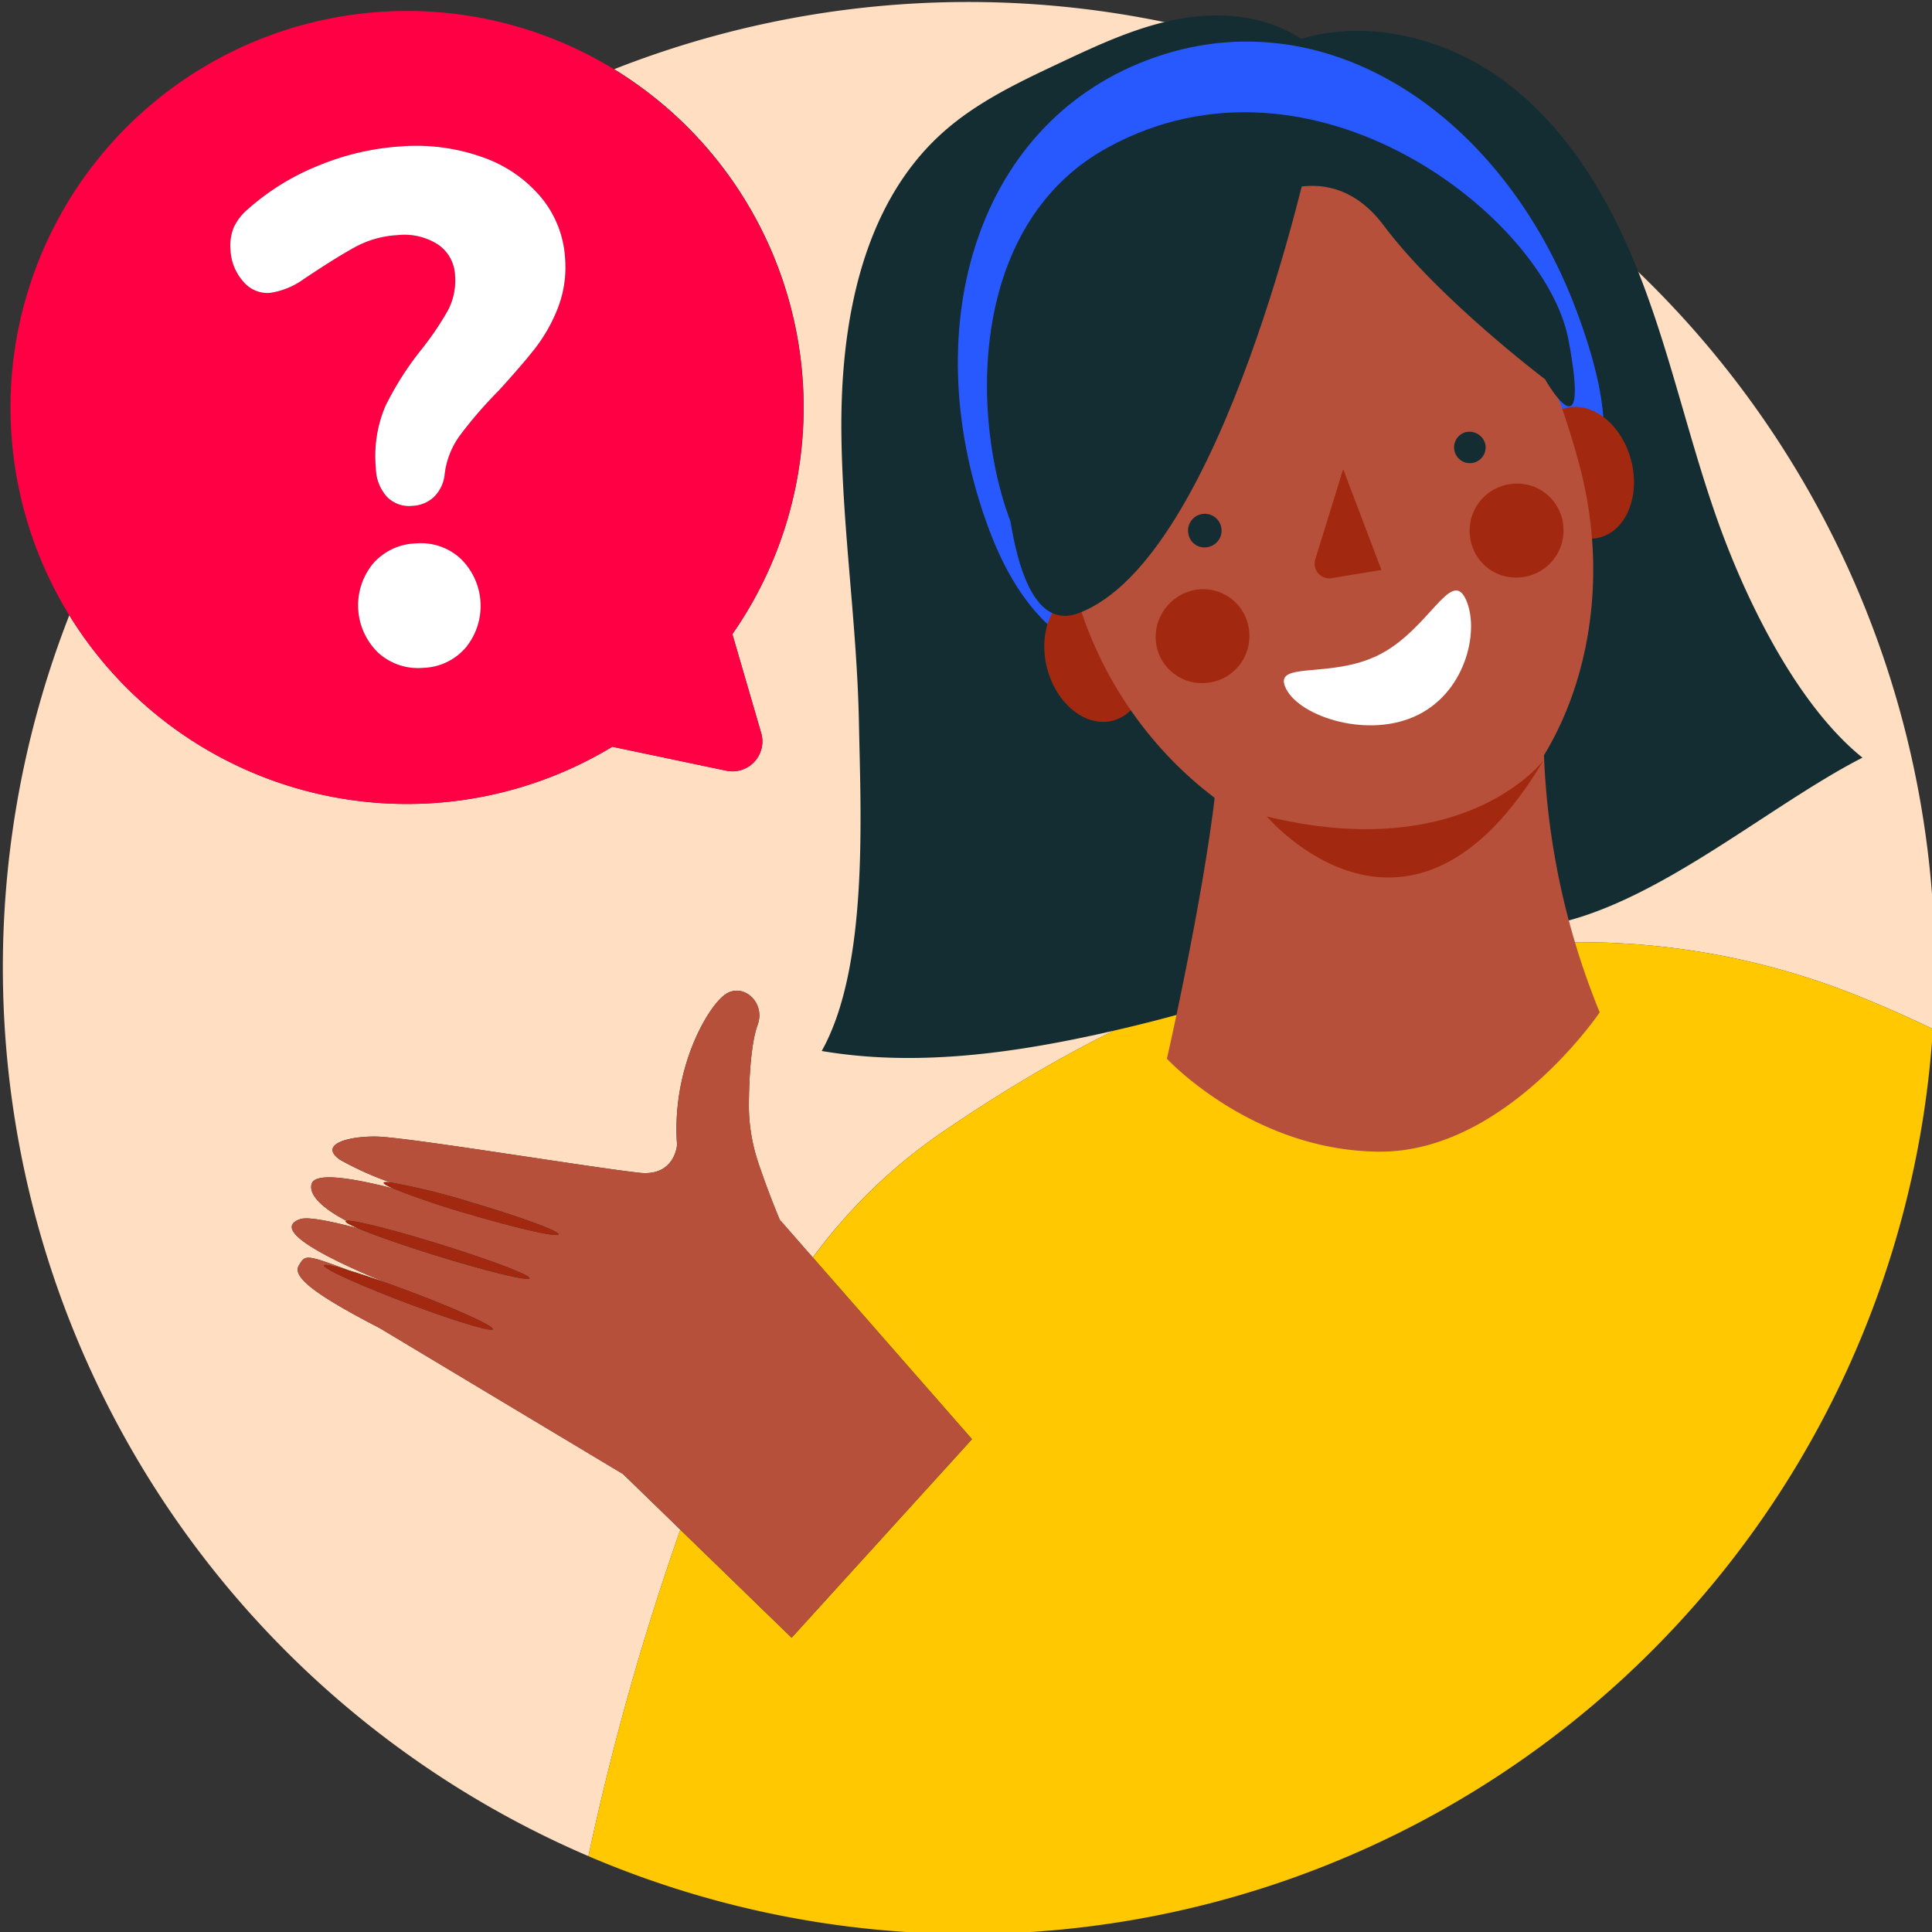
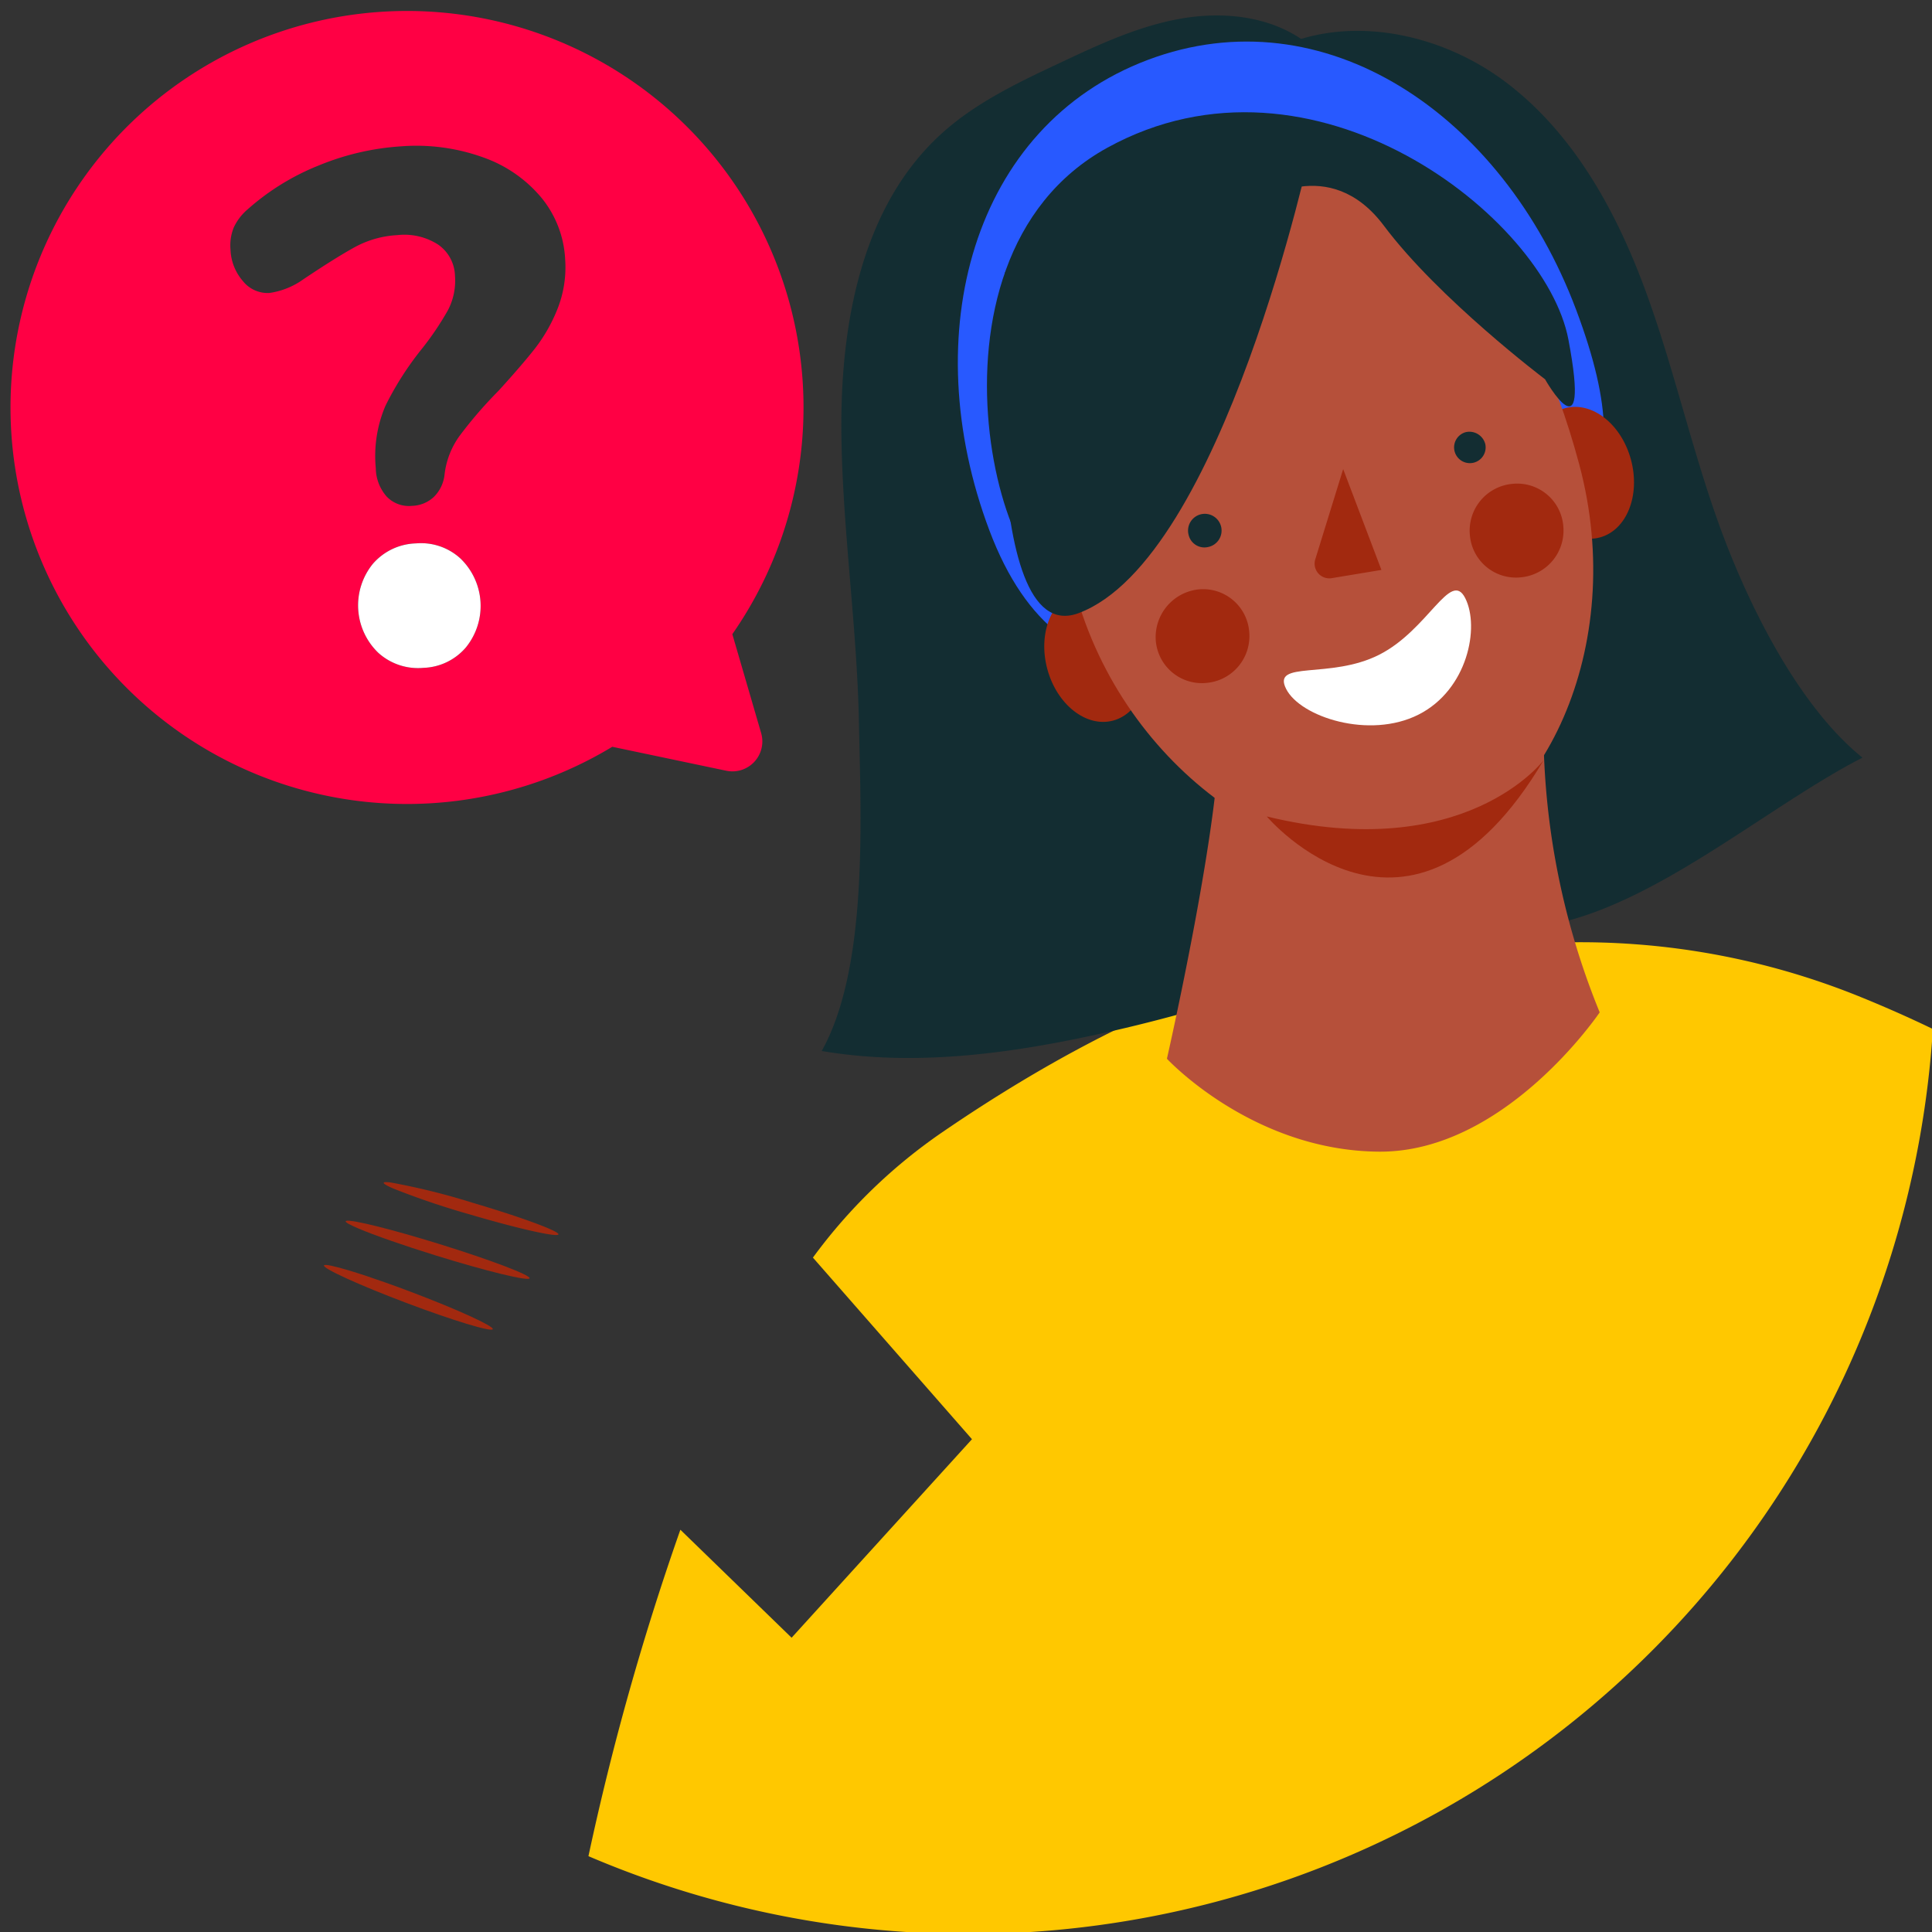
<svg xmlns="http://www.w3.org/2000/svg" id="Calque_1" data-name="Calque 1" viewBox="0 0 250 250">
  <rect x="0" y="0" width="250" height="250" fill="#333333" stroke="none" />
  <defs>
    <style>.cls-1{fill:#ffdec1;}.cls-2{fill:#ffc800;}.cls-3{fill:#b6503a;}.cls-4{fill:#a2290f;}.cls-5{fill:#f04;}.cls-6{fill:#fff;}.cls-7{fill:#132d32;}.cls-8{fill:#2859ff;}</style>
  </defs>
  <title>guide</title>
-   <path class="cls-1" d="M88.039,197.947l-7.414-7.2-31.5-18.894c-8.251-4.268-11.354-6.608-10.455-8.1.854-1.418.826-1.464,6.544.656,1.3.392,2.916.926,4.715,1.564-6.331-2.589-15.35-6.794-11.058-8.224.994-.331,4.025.288,7.525,1.223-1.09-.462-1.71-.8-1.666-.943.008-.026.039-.045.089-.057-3.569-1.881-4.865-3.559-4.488-4.793.467-1.529,5.329-.733,10.569.617-.831-.36-1.285-.625-1.248-.752.028-.1.341-.1.87-.039a40.663,40.663,0,0,1-6.565-2.953c-2.785-2.01,1.233-3.056,4.8-2.979,4.005.086,27.2,3.924,33.951,4.682,4.644.521,4.9-3.612,4.9-3.612-.731-9.834,3.952-17.883,6.245-19.469s5.236,1.036,4.182,3.933c-.851,2.341-1.089,6.667-1.136,9.92a23.584,23.584,0,0,0,1.2,7.87c.989,2.938,1.94,5.386,2.8,7.445l4.28,4.886A69.218,69.218,0,0,1,121.946,146.5C149.742,127.465,167,125,167,125l14.5-.281a96.2,96.2,0,0,1,58.994,4.18c3.166,1.28,6.4,2.7,9.624,4.256.163-2.612.255-5.243.255-7.9a125.074,125.074,0,0,0-170.9-116.3,51.3,51.3,0,0,1,15.3,73.1l3.728,12.794a3.873,3.873,0,0,1-4.514,4.874l-14.751-3.1A51.328,51.328,0,0,1,8.969,79.612,125.133,125.133,0,0,0,76.145,240.186,345.557,345.557,0,0,1,88.039,197.947Z" />
  <path class="cls-2" d="M181.5,124.719,167,125s-17.258,2.465-45.054,21.5a69.218,69.218,0,0,0-16.755,16.233l20.582,23.5L102.434,211.92,88.039,197.947a345.557,345.557,0,0,0-11.895,42.24,125.052,125.052,0,0,0,173.97-107.031c-3.225-1.559-6.457-2.975-9.624-4.256A96.2,96.2,0,0,0,181.5,124.719Z" />
-   <path class="cls-3" d="M125.773,186.227l-20.582-23.5-4.28-4.886c-.863-2.059-1.815-4.507-2.8-7.445a23.584,23.584,0,0,1-1.2-7.87c.047-3.253.284-7.578,1.136-9.92,1.054-2.9-1.887-5.513-4.182-3.933s-6.976,9.635-6.245,19.469c0,0-.258,4.134-4.9,3.612-6.752-.758-29.946-4.6-33.951-4.682-3.568-.076-7.586.97-4.8,2.979a40.663,40.663,0,0,0,6.565,2.953,87.974,87.974,0,0,1,10.656,2.636c6.243,1.845,11.206,3.674,11.085,4.085s-5.282-.753-11.525-2.6A102.352,102.352,0,0,1,50.9,153.8c-5.24-1.35-10.1-2.146-10.569-.617-.377,1.234.919,2.912,4.488,4.793.737-.18,5.887,1.1,12.041,3.005,6.571,2.037,11.8,4.021,11.67,4.43s-5.558-.911-12.129-2.948c-4.278-1.326-7.973-2.626-10-3.487-3.5-.935-6.531-1.554-7.525-1.223-4.292,1.43,4.728,5.635,11.058,8.224,1.014.359,2.084.751,3.189,1.168,6.011,2.27,10.777,4.441,10.645,4.848s-5.144-1.114-11.194-3.4-10.816-4.456-10.646-4.849c.084-.192,1.334.077,3.29.666-5.719-2.119-5.691-2.074-6.544-.656-.9,1.492,2.2,3.832,10.455,8.1l31.5,18.894,7.414,7.2,14.395,13.973Z" />
  <path class="cls-4" d="M41.924,163.745c-.17.393,4.6,2.564,10.646,4.849s11.061,3.8,11.194,3.4-4.634-2.579-10.645-4.848c-1.105-.417-2.175-.809-3.189-1.168-1.8-.638-3.413-1.172-4.715-1.564C43.258,163.822,42.007,163.553,41.924,163.745Z" />
  <path class="cls-4" d="M68.53,165.409c.127-.409-5.1-2.393-11.67-4.43-6.153-1.907-11.3-3.185-12.041-3.005-.05.012-.081.031-.089.057-.044.143.575.481,1.666.943,2.032.861,5.727,2.161,10,3.487C62.972,164.5,68.4,165.818,68.53,165.409Z" />
  <path class="cls-4" d="M72.263,159.728c.121-.411-4.842-2.24-11.085-4.085a87.974,87.974,0,0,0-10.656-2.636c-.528-.065-.841-.057-.87.039-.038.128.417.393,1.248.752a102.352,102.352,0,0,0,9.838,3.333C66.981,158.976,72.142,160.139,72.263,159.728Z" />
  <path class="cls-5" d="M64.416,102.672a51.254,51.254,0,0,0,14.811-6.039l14.751,3.1a3.873,3.873,0,0,0,4.514-4.874L94.764,82.06a51.308,51.308,0,1,0-30.348,20.612Zm-4.14-18.886a7.552,7.552,0,0,1-5.48,2.632,7.664,7.664,0,0,1-5.85-1.95,8.517,8.517,0,0,1-.694-11.517,7.669,7.669,0,0,1,5.573-2.638,7.557,7.557,0,0,1,5.756,1.955,8.517,8.517,0,0,1,.694,11.517ZM34.865,37.909a4.091,4.091,0,0,1-3.428-1.532,6.555,6.555,0,0,1-1.609-4.085,6.132,6.132,0,0,1,.437-2.892,6.923,6.923,0,0,1,1.787-2.316,31.276,31.276,0,0,1,9.2-5.675,33.538,33.538,0,0,1,10.7-2.477,25.5,25.5,0,0,1,10.564,1.431,17.233,17.233,0,0,1,7.551,5.23,13.629,13.629,0,0,1,3.063,7.944,14.567,14.567,0,0,1-.977,6.4A20.993,20.993,0,0,1,69.221,45.1q-1.747,2.219-4.743,5.5a55.125,55.125,0,0,0-5.007,5.8,10.575,10.575,0,0,0-1.951,5.051A4.762,4.762,0,0,1,56.142,64.3a4.3,4.3,0,0,1-2.8,1.155,3.983,3.983,0,0,1-3.315-1.21,5.666,5.666,0,0,1-1.4-3.675,16.521,16.521,0,0,1,1.252-8.063,40.024,40.024,0,0,1,4.68-7.33,38.029,38.029,0,0,0,3.408-5.045,8.209,8.209,0,0,0,.908-4.424,5.082,5.082,0,0,0-2.17-4.051,8.072,8.072,0,0,0-5.29-1.232,12.9,12.9,0,0,0-5.5,1.553q-2.5,1.373-6.656,4.16A9.932,9.932,0,0,1,34.865,37.909Z" />
-   <path class="cls-6" d="M45.925,31.981a12.9,12.9,0,0,1,5.5-1.553,8.072,8.072,0,0,1,5.29,1.232,5.082,5.082,0,0,1,2.17,4.051,8.209,8.209,0,0,1-.908,4.424,38.029,38.029,0,0,1-3.408,5.045,40.024,40.024,0,0,0-4.68,7.33,16.521,16.521,0,0,0-1.252,8.063,5.666,5.666,0,0,0,1.4,3.675,3.983,3.983,0,0,0,3.315,1.21,4.3,4.3,0,0,0,2.8-1.155,4.762,4.762,0,0,0,1.378-2.855A10.575,10.575,0,0,1,59.472,56.4a55.125,55.125,0,0,1,5.007-5.8q3-3.281,4.743-5.5a20.993,20.993,0,0,0,2.931-5.157,14.567,14.567,0,0,0,.977-6.4,13.629,13.629,0,0,0-3.063-7.944,17.233,17.233,0,0,0-7.551-5.23,25.5,25.5,0,0,0-10.564-1.431,33.538,33.538,0,0,0-10.7,2.477,31.276,31.276,0,0,0-9.2,5.675A6.923,6.923,0,0,0,30.265,29.4a6.132,6.132,0,0,0-.437,2.892,6.555,6.555,0,0,0,1.609,4.085,4.091,4.091,0,0,0,3.428,1.532,9.932,9.932,0,0,0,4.4-1.769Q43.423,33.353,45.925,31.981Z" />
  <path class="cls-6" d="M59.582,72.269a7.557,7.557,0,0,0-5.756-1.955,7.669,7.669,0,0,0-5.573,2.638,8.517,8.517,0,0,0,.694,11.517,7.664,7.664,0,0,0,5.85,1.95,7.552,7.552,0,0,0,5.48-2.632,8.517,8.517,0,0,0-.694-11.517Z" />
  <path class="cls-7" d="M164.432,6.63c9.569-4.971,21.79-2.5,30.4,3.99s14.109,16.326,17.884,26.427,6.071,20.7,9.733,30.843S232.608,91.269,241,98.041c-13.135,6.713-29.012,21.108-43.733,22.053a4.65,4.65,0,0,1-2.971-.487,4.717,4.717,0,0,1-1.533-2.831c-5.476-20.617-8.348-55.6-8.768-76.925-.125-6.355-.083-12.983-2.916-18.672-3.054-6.133-9.115-10.322-15.55-12.675Z" />
  <path class="cls-7" d="M168.524,5.145c-4.546-3.133-10.48-3.686-15.913-2.7s-10.5,3.358-15.495,5.709c-5.3,2.494-10.679,5.041-15.054,8.934-10.64,9.468-13.368,25-13.184,39.244.161,12.384,2.021,24.7,2.265,37.08s1.23,31.774-4.812,42.586c11.584,1.962,23.487.472,34.974-2a207.91,207.91,0,0,0,45.449-15.445c1.509-.717.622-8.143,1.409-9.617a7.641,7.641,0,0,0,.427-4.53c-1.037-8.543-3.709-16.787-6.01-25.079C176.157,56.17,172.573,32.334,169,8.568Z" />
  <path class="cls-8" d="M203.937,40.047c9.534,25.339-.345,30.274-23.072,38.826s-43.312,15.078-52.846-10.261-2.2-52.318,20.528-60.869S194.4,14.708,203.937,40.047Z" />
  <path class="cls-3" d="M199.748,91.632A97.727,97.727,0,0,0,207,131s-12.225,18.129-28.532,18.024C162.034,148.919,151,137,151,137s7.319-32.183,6.748-43.255Z" />
  <path class="cls-4" d="M207.017,69.546c3.465-.928,5.271-5.426,4.033-10.047s-5.052-7.613-8.517-6.684-5.271,5.426-4.032,10.047,5.05,7.612,8.515,6.684" />
  <path class="cls-4" d="M144.034,93.244c3.465-.928,5.271-5.426,4.033-10.047s-5.052-7.613-8.517-6.684-5.271,5.426-4.032,10.047,5.05,7.612,8.515,6.684" />
  <path class="cls-3" d="M204.356,60.106c6.362,23.743-4.9,46.671-20.622,50.488s-38.3-10.571-44.662-34.314S138.2,30.232,160.693,24.6c24.367-6,37.3,11.761,43.663,35.5" />
  <path class="cls-4" d="M199.743,98.372s-10.148,13.514-35.823,7.278c0,0,18.53,21.922,35.823-7.278" />
  <path class="cls-7" d="M162.781,26.2s-11.037.169-10.951,10.965-3.385,32.622-12.458,38.284-22.7-41.7,3.922-56.336,56.659,9.036,59.656,24.817-3.023,5.144-3.023,5.144-13.768-10.4-20.851-19.868S162.781,26.2,162.781,26.2Z" />
  <path class="cls-7" d="M169.654,19.034s-11.414,53.28-30.066,60.3c-13.2,4.968-9.522-44.133-9.522-44.133Z" />
  <path class="cls-7" d="M156.335,70.782a2.169,2.169,0,1,0-2.528-1.565,2.1,2.1,0,0,0,2.528,1.565" />
  <path class="cls-7" d="M192.2,57.482a2.041,2.041,0,1,1-2.528-1.563,2.123,2.123,0,0,1,2.528,1.563" />
  <path class="cls-6" d="M189.6,77.4c1.9,3.749.325,11.843-6.036,15.067s-15.3.315-17.14-3.321c-1.9-3.749,5.685-1.2,12.047-4.425S187.7,73.649,189.6,77.4" />
  <path class="cls-4" d="M190.2,69.224a5.985,5.985,0,0,0,6.61,5.481,6.078,6.078,0,0,0,5.482-6.611,5.985,5.985,0,0,0-6.612-5.481,6.075,6.075,0,0,0-5.481,6.61" />
  <path class="cls-4" d="M149.557,82.883a5.985,5.985,0,0,0,6.61,5.481,6.075,6.075,0,0,0,5.481-6.61,5.983,5.983,0,0,0-6.61-5.481,6.215,6.215,0,0,0-5.481,6.61" />
  <path class="cls-4" d="M173.806,60.7l-3.6,11.646a1.9,1.9,0,0,0,2.11,2.468l6.439-1.066Z" />
</svg>